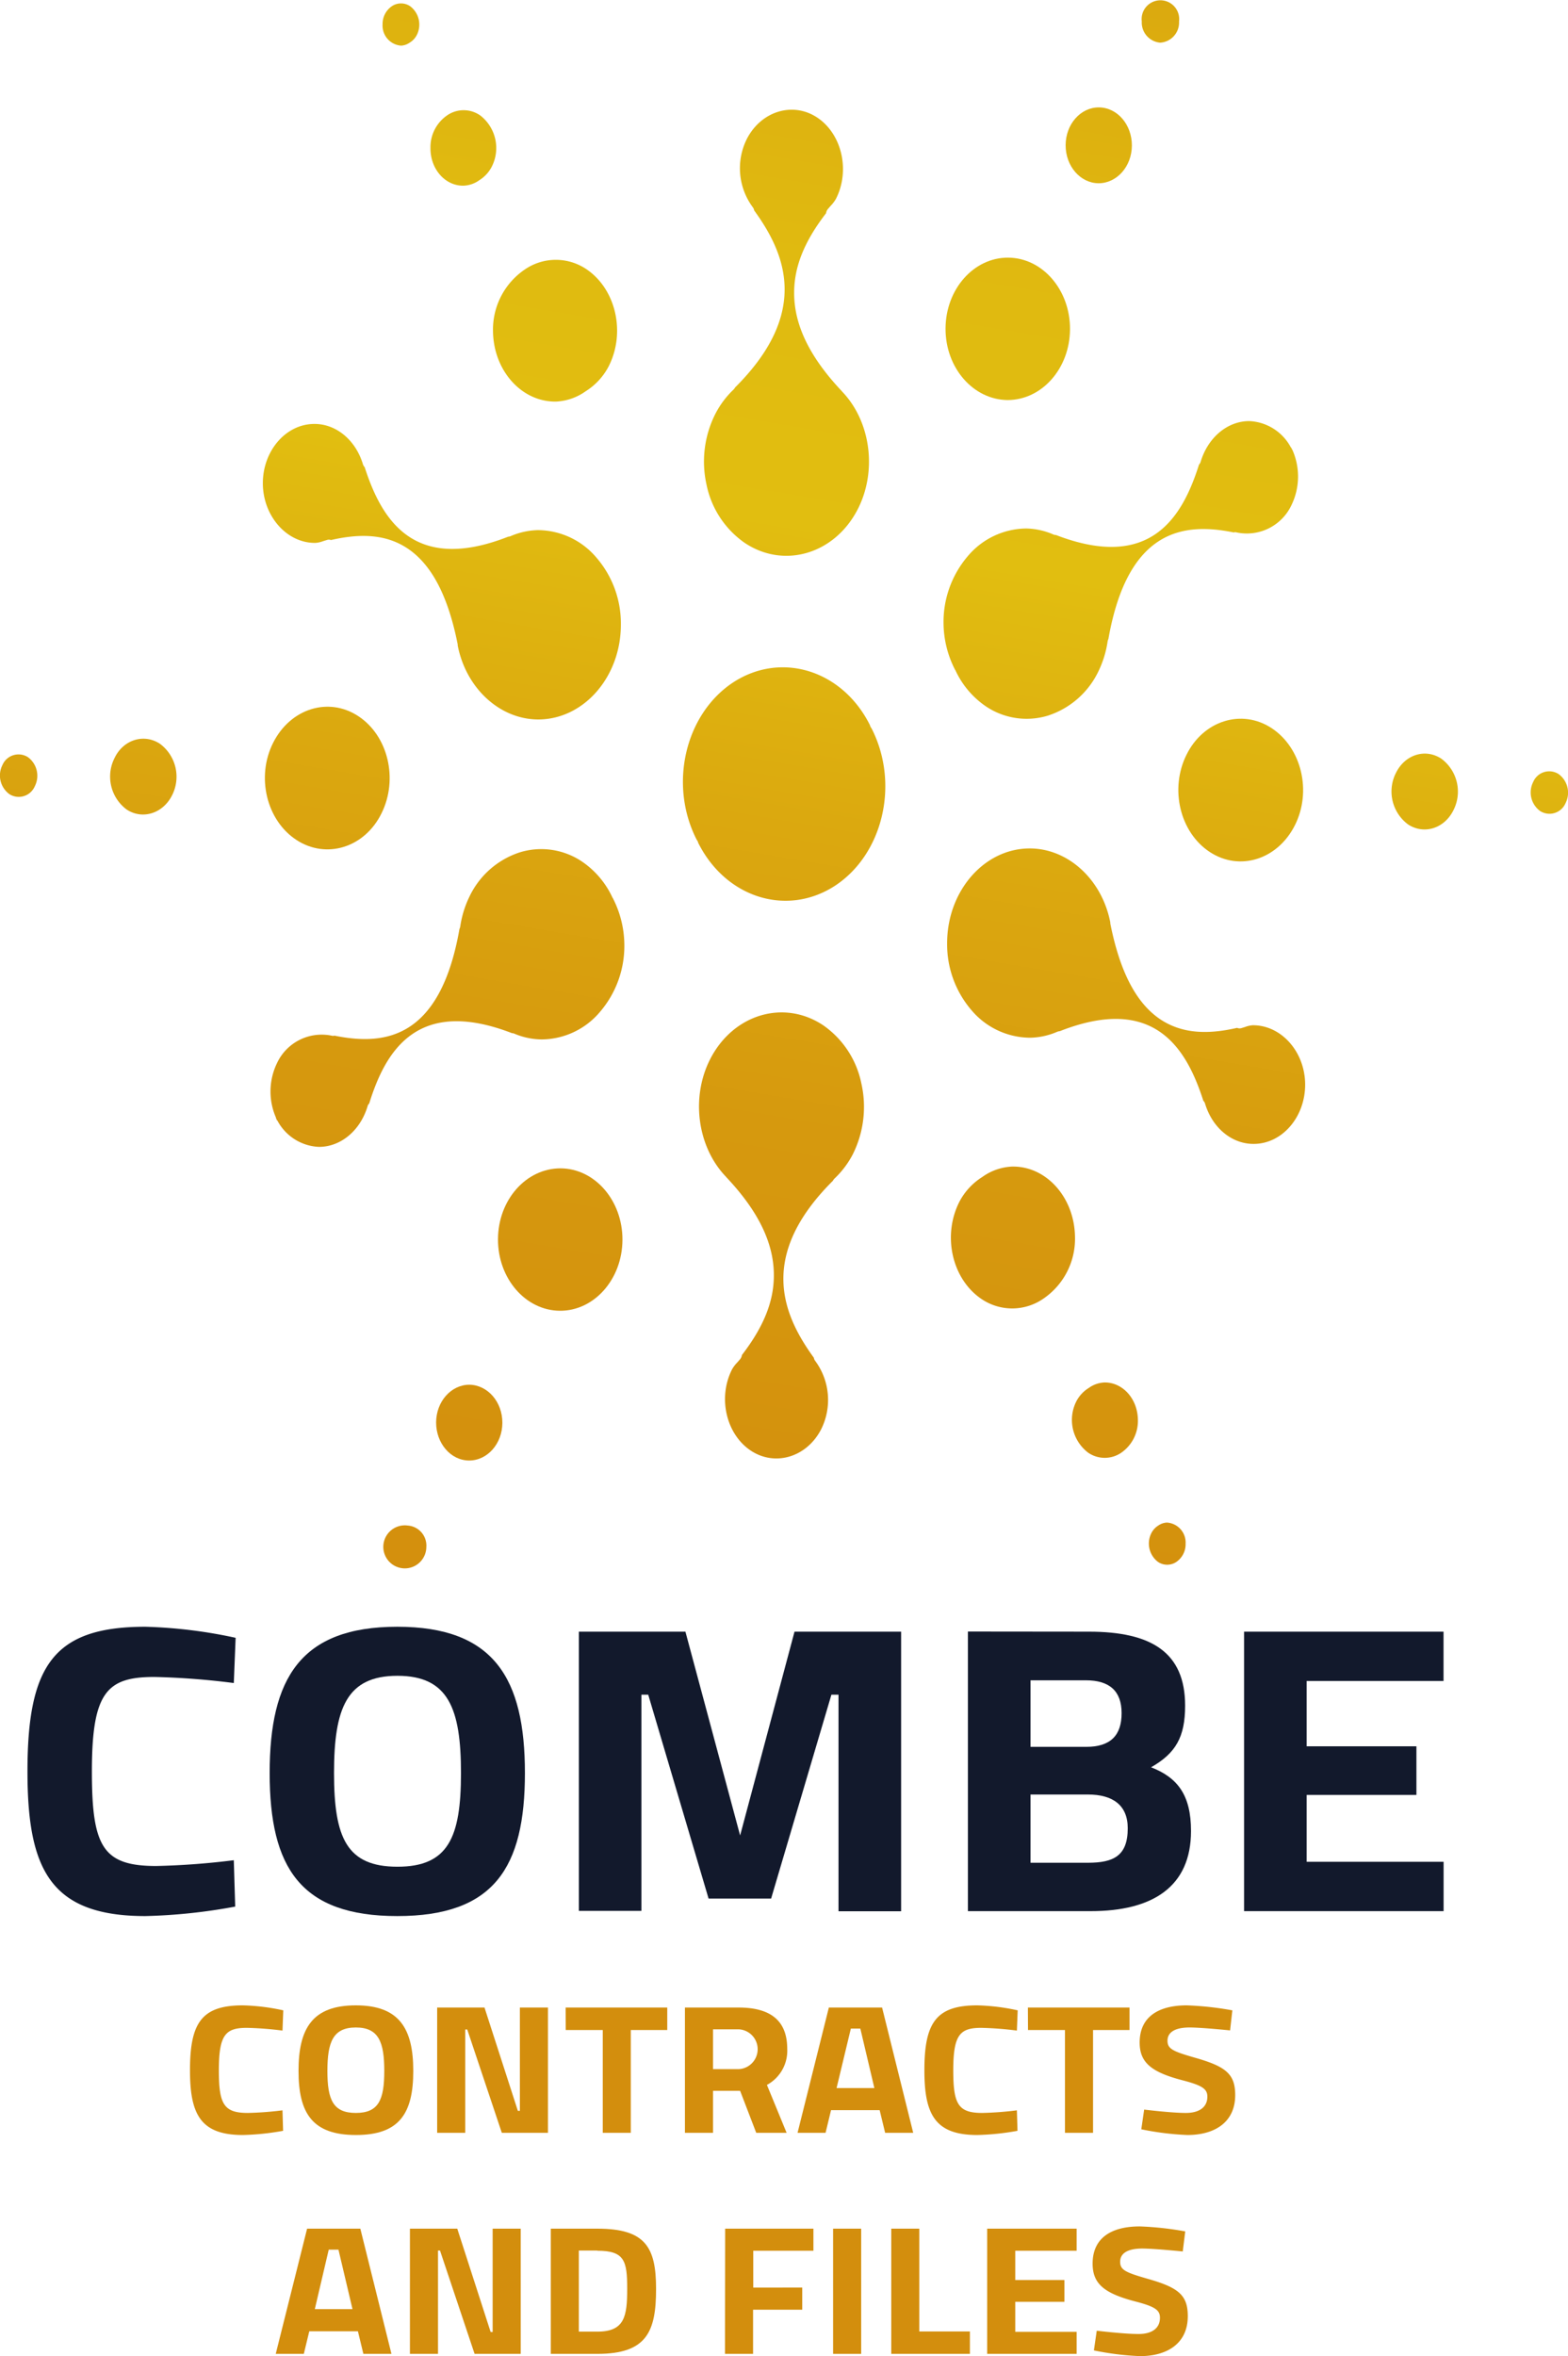
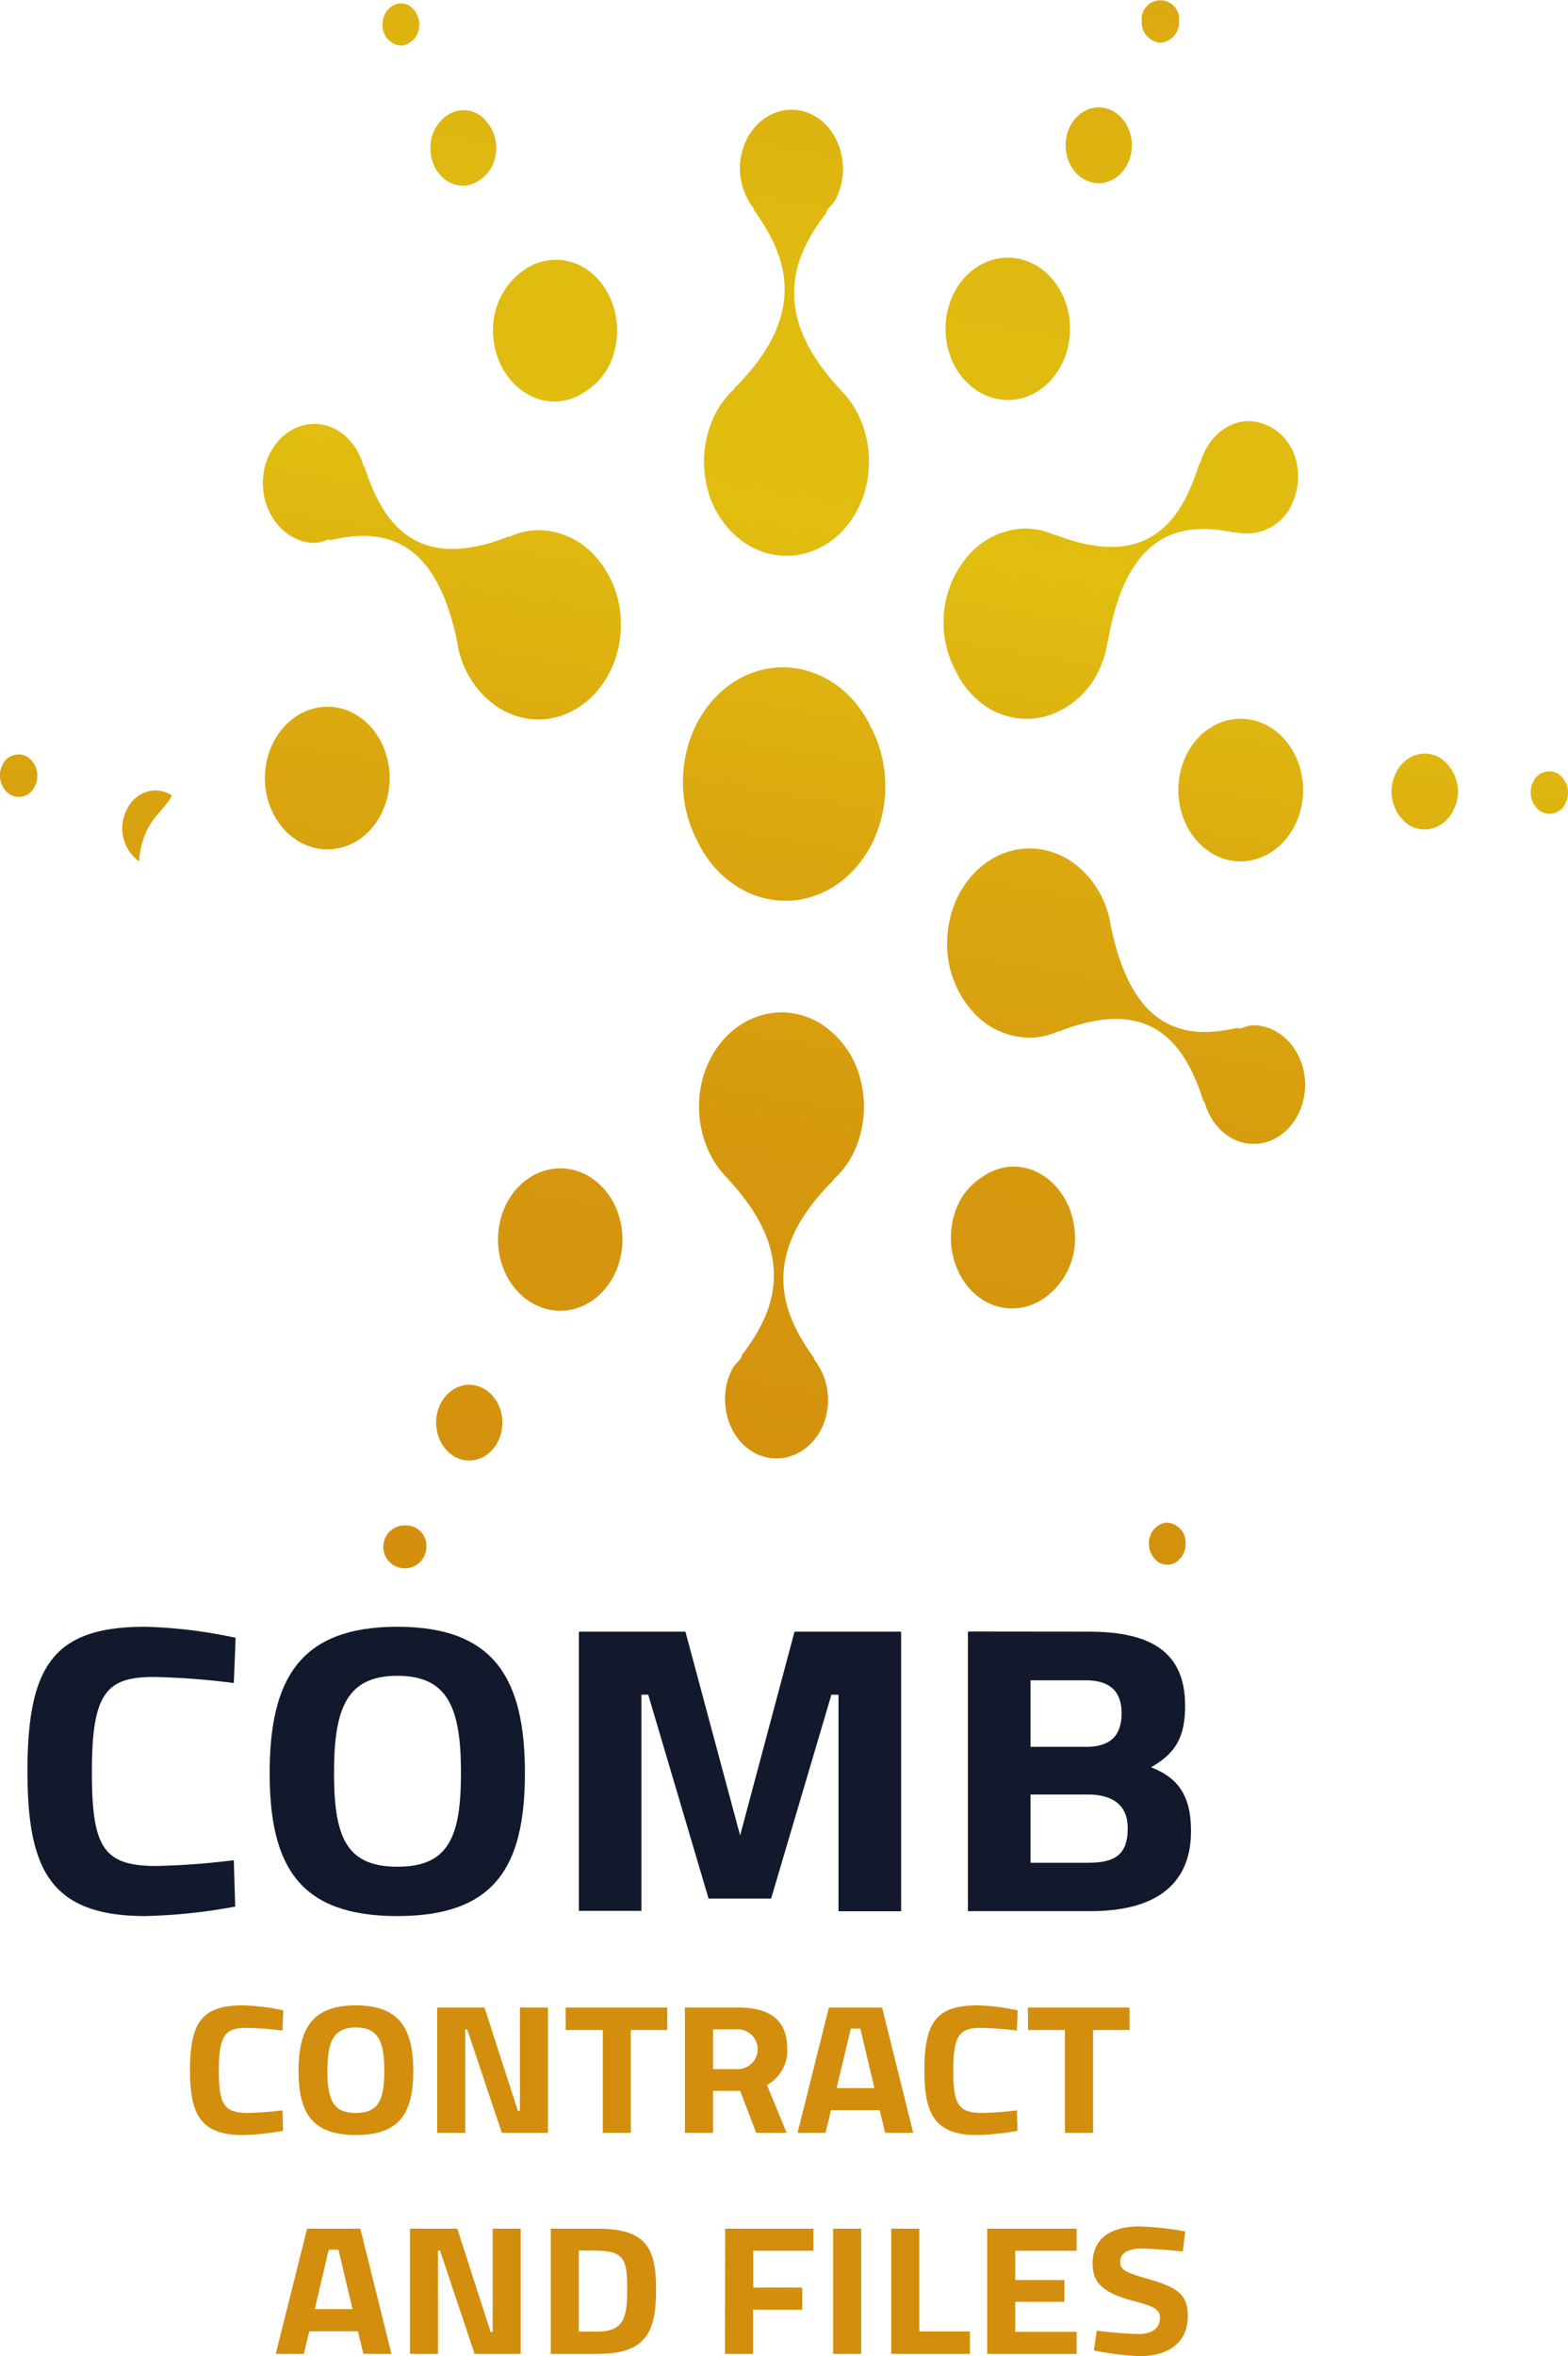
<svg xmlns="http://www.w3.org/2000/svg" xmlns:xlink="http://www.w3.org/1999/xlink" id="Capa_1" data-name="Capa 1" viewBox="0 0 258 387.64">
  <defs>
    <style>.cls-1{fill:url(#Degradado_sin_nombre_26);}.cls-2{fill:url(#Degradado_sin_nombre_26-2);}.cls-3{fill:url(#Degradado_sin_nombre_26-3);}.cls-4{fill:url(#Degradado_sin_nombre_26-4);}.cls-5{fill:url(#Degradado_sin_nombre_26-5);}.cls-6{fill:url(#Degradado_sin_nombre_26-6);}.cls-7{fill:url(#Degradado_sin_nombre_26-7);}.cls-8{fill:url(#Degradado_sin_nombre_26-8);}.cls-9{fill:url(#Degradado_sin_nombre_26-9);}.cls-10{fill:url(#Degradado_sin_nombre_26-10);}.cls-11{fill:url(#Degradado_sin_nombre_26-11);}.cls-12{fill:url(#Degradado_sin_nombre_26-12);}.cls-13{fill:url(#Degradado_sin_nombre_26-13);}.cls-14{fill:url(#Degradado_sin_nombre_26-14);}.cls-15{fill:url(#Degradado_sin_nombre_26-15);}.cls-16{fill:url(#Degradado_sin_nombre_26-16);}.cls-17{fill:url(#Degradado_sin_nombre_26-17);}.cls-18{fill:url(#Degradado_sin_nombre_26-18);}.cls-19{fill:url(#Degradado_sin_nombre_26-19);}.cls-20{fill:url(#Degradado_sin_nombre_26-20);}.cls-21{fill:url(#Degradado_sin_nombre_26-21);}.cls-22{fill:url(#Degradado_sin_nombre_26-22);}.cls-23{fill:url(#Degradado_sin_nombre_26-23);}.cls-24{fill:url(#Degradado_sin_nombre_26-24);}.cls-25{fill:url(#Degradado_sin_nombre_26-25);}.cls-26{fill:#12192c;}.cls-27{fill:#d38e0d;}</style>
    <linearGradient id="Degradado_sin_nombre_26" x1="259.87" y1="-55.15" x2="192.62" y2="343.18" gradientUnits="userSpaceOnUse">
      <stop offset="0" stop-color="#d38e0d" />
      <stop offset="0.04" stop-color="#d6970e" />
      <stop offset="0.15" stop-color="#dcad0f" />
      <stop offset="0.26" stop-color="#e0ba10" />
      <stop offset="0.37" stop-color="#e1be10" />
      <stop offset="0.37" stop-color="#e1bd10" />
      <stop offset="0.49" stop-color="#dba80f" />
      <stop offset="0.61" stop-color="#d6990e" />
      <stop offset="0.76" stop-color="#d4910d" />
      <stop offset="1" stop-color="#d38e0d" />
    </linearGradient>
    <linearGradient id="Degradado_sin_nombre_26-2" x1="210.6" y1="-64.68" x2="143.35" y2="333.65" xlink:href="#Degradado_sin_nombre_26" />
    <linearGradient id="Degradado_sin_nombre_26-3" x1="230.48" y1="-60.84" x2="163.23" y2="337.5" xlink:href="#Degradado_sin_nombre_26" />
    <linearGradient id="Degradado_sin_nombre_26-4" x1="251.26" y1="-56.72" x2="184.02" y2="341.56" xlink:href="#Degradado_sin_nombre_26" />
    <linearGradient id="Degradado_sin_nombre_26-5" x1="284.1" y1="-50.39" x2="216.86" y2="347.87" xlink:href="#Degradado_sin_nombre_26" />
    <linearGradient id="Degradado_sin_nombre_26-6" x1="264.51" y1="-54.16" x2="197.27" y2="344.1" xlink:href="#Degradado_sin_nombre_26" />
    <linearGradient id="Degradado_sin_nombre_26-7" x1="272.81" y1="-56.59" x2="204.03" y2="350.84" xlink:href="#Degradado_sin_nombre_26" />
    <linearGradient id="Degradado_sin_nombre_26-8" x1="356.18" y1="-36.48" x2="288.93" y2="361.85" xlink:href="#Degradado_sin_nombre_26" />
    <linearGradient id="Degradado_sin_nombre_26-9" x1="365.74" y1="-34.61" x2="298.49" y2="363.71" xlink:href="#Degradado_sin_nombre_26" />
    <linearGradient id="Degradado_sin_nombre_26-10" x1="323.49" y1="-43.09" x2="256.11" y2="356" xlink:href="#Degradado_sin_nombre_26" />
    <linearGradient id="Degradado_sin_nombre_26-11" x1="372.21" y1="-33.34" x2="304.96" y2="364.98" xlink:href="#Degradado_sin_nombre_26" />
    <linearGradient id="Degradado_sin_nombre_26-12" x1="332.79" y1="-41.11" x2="265.52" y2="357.34" xlink:href="#Degradado_sin_nombre_26" />
    <linearGradient id="Degradado_sin_nombre_26-13" x1="405.69" y1="-26.96" x2="338.44" y2="371.37" xlink:href="#Degradado_sin_nombre_26" />
    <linearGradient id="Degradado_sin_nombre_26-14" x1="454.96" y1="-17.44" x2="387.71" y2="380.9" xlink:href="#Degradado_sin_nombre_26" />
    <linearGradient id="Degradado_sin_nombre_26-15" x1="435.08" y1="-21.28" x2="367.83" y2="377.05" xlink:href="#Degradado_sin_nombre_26" />
    <linearGradient id="Degradado_sin_nombre_26-16" x1="414.29" y1="-25.35" x2="347.05" y2="372.93" xlink:href="#Degradado_sin_nombre_26" />
    <linearGradient id="Degradado_sin_nombre_26-17" x1="381.45" y1="-31.66" x2="314.21" y2="366.6" xlink:href="#Degradado_sin_nombre_26" />
    <linearGradient id="Degradado_sin_nombre_26-18" x1="401.04" y1="-27.89" x2="333.8" y2="370.38" xlink:href="#Degradado_sin_nombre_26" />
    <linearGradient id="Degradado_sin_nombre_26-19" x1="394.2" y1="-34.12" x2="325.41" y2="373.3" xlink:href="#Degradado_sin_nombre_26" />
    <linearGradient id="Degradado_sin_nombre_26-20" x1="379.73" y1="-29.81" x2="313.42" y2="362.94" xlink:href="#Degradado_sin_nombre_26" />
    <linearGradient id="Degradado_sin_nombre_26-21" x1="309.38" y1="-45.63" x2="242.13" y2="352.69" xlink:href="#Degradado_sin_nombre_26" />
    <linearGradient id="Degradado_sin_nombre_26-22" x1="284.94" y1="-47.03" x2="218.63" y2="345.72" xlink:href="#Degradado_sin_nombre_26" />
    <linearGradient id="Degradado_sin_nombre_26-23" x1="299.82" y1="-47.5" x2="232.57" y2="350.82" xlink:href="#Degradado_sin_nombre_26" />
    <linearGradient id="Degradado_sin_nombre_26-24" x1="342.19" y1="-39.74" x2="274.81" y2="359.34" xlink:href="#Degradado_sin_nombre_26" />
    <linearGradient id="Degradado_sin_nombre_26-25" x1="293.35" y1="-48.77" x2="226.1" y2="349.56" xlink:href="#Degradado_sin_nombre_26" />
  </defs>
  <path class="cls-1" d="M234.77,152c2.8-5.63,1.09-12.78-3.82-16s-11.16-1.25-14,4.37-1.1,12.78,3.82,16S232,157.64,234.77,152Z" transform="translate(-172 -18.18)" />
  <path class="cls-2" d="M172.4,144.05a3.8,3.8,0,0,0,1.15,4.79,2.87,2.87,0,0,0,4.18-1.31,3.8,3.8,0,0,0-1.15-4.79A2.88,2.88,0,0,0,172.4,144.05Z" transform="translate(-172 -18.18)" />
-   <path class="cls-3" d="M200.3,149.05a6.74,6.74,0,0,0-2-8.51c-2.62-1.71-6-.67-7.44,2.33a6.75,6.75,0,0,0,2,8.51C195.48,153.08,198.81,152,200.3,149.05Z" transform="translate(-172 -18.18)" />
+   <path class="cls-3" d="M200.3,149.05c-2.62-1.71-6-.67-7.44,2.33a6.75,6.75,0,0,0,2,8.51C195.48,153.08,198.81,152,200.3,149.05Z" transform="translate(-172 -18.18)" />
  <path class="cls-4" d="M238,25.69a2.72,2.72,0,0,0,1.43-.51h0A3.09,3.09,0,0,0,240.55,24a3.78,3.78,0,0,0-1.07-4.8,2.68,2.68,0,0,0-3,0h0a3.54,3.54,0,0,0-1.53,3A3.3,3.3,0,0,0,238,25.69Z" transform="translate(-172 -18.18)" />
  <path class="cls-5" d="M263.48,84.25a9.1,9.1,0,0,0,4.89-1.7h0a10.66,10.66,0,0,0,3.73-4c2.89-5.56,1.29-12.75-3.58-16.06a9,9,0,0,0-10.23.07h0l0,0h0a11.94,11.94,0,0,0-5.17,10.11C253.19,79.15,257.83,84.33,263.48,84.25Z" transform="translate(-172 -18.18)" />
  <path class="cls-6" d="M248.27,48.73a4.74,4.74,0,0,0,2.58-.89h0a5.74,5.74,0,0,0,2-2.11A6.77,6.77,0,0,0,251,37.16a4.77,4.77,0,0,0-5.43,0h0a0,0,0,0,1,0,0v0a6.35,6.35,0,0,0-2.74,5.36C242.79,46,245.26,48.78,248.27,48.73Z" transform="translate(-172 -18.18)" />
  <path class="cls-7" d="M223.87,107.5a4.29,4.29,0,0,0,1.28-.28l.62-.19a1,1,0,0,1,.69,0c5.28-1.22,9.27-.79,12.52,1.33,4,2.63,6.74,7.81,8.33,15.84,0,0,0,.11,0,.17,1.38,7.1,7,12.22,13.35,12.18,7.48-.07,13.53-7.09,13.5-15.66a16.58,16.58,0,0,0-4.05-11,12.69,12.69,0,0,0-9.64-4.49,12,12,0,0,0-4.48,1,1.36,1.36,0,0,1-.38.08c-15.48,6.08-20.81-2.74-23.61-11.45a1.14,1.14,0,0,1-.28-.46c-1.2-4-4.42-6.66-8-6.64-4.71,0-8.5,4.47-8.47,9.81S219.18,107.54,223.87,107.5Z" transform="translate(-172 -18.18)" />
  <path class="cls-8" d="M337.77,84c5.66,0,10.26-5.19,10.29-11.66s-4.53-11.74-10.18-11.77-10.27,5.18-10.3,11.65S332.12,83.93,337.77,84Z" transform="translate(-172 -18.18)" />
  <path class="cls-9" d="M352.76,48.33c3,0,5.47-2.76,5.48-6.21s-2.41-6.25-5.42-6.27-5.47,2.76-5.48,6.21S349.75,48.31,352.76,48.33Z" transform="translate(-172 -18.18)" />
  <path class="cls-10" d="M294.54,107.5c6.47,4.32,14.81,1.84,18.6-5.55,3.21-6.28,2.14-14.4-2.54-19.31l-.11-.13c-5.28-5.6-7.84-10.89-7.82-16.18,0-4.28,1.69-8.45,5.25-13.07a1.35,1.35,0,0,1,.31-.7l.45-.52a5.74,5.74,0,0,0,.86-1.13c2.37-4.64,1-10.62-3-13.34s-9.28-1.16-11.66,3.48a10.79,10.79,0,0,0,1,11.25,1.16,1.16,0,0,1,.21.5c5.19,7.14,9.21,16.83-3.14,29.13a1.55,1.55,0,0,1-.24.33,15,15,0,0,0-3,4A17.41,17.41,0,0,0,288.27,98,15.38,15.38,0,0,0,294.54,107.5Z" transform="translate(-172 -18.18)" />
  <path class="cls-11" d="M362.9,25.2A3.31,3.31,0,0,0,366,21.71a3.09,3.09,0,1,0-6.13,0A3.32,3.32,0,0,0,362.9,25.2Z" transform="translate(-172 -18.18)" />
  <path class="cls-12" d="M292.59,130.48h0v0h0c-7.87,5.23-10.56,16.75-6,25.77a2.49,2.49,0,0,0,.2.32c.05.12.08.25.14.37,4.56,9,14.63,12.11,22.52,6.93h0c7.87-5.22,10.56-16.75,6-25.77-.06-.11-.13-.21-.2-.32s-.08-.24-.14-.36C310.56,128.39,300.48,125.3,292.59,130.48Z" transform="translate(-172 -18.18)" />
  <path class="cls-13" d="M367.23,142.35c-2.8,5.62-1.09,12.77,3.82,16s11.16,1.25,14-4.37,1.1-12.77-3.81-16S370,136.73,367.23,142.35Z" transform="translate(-172 -18.18)" />
  <path class="cls-14" d="M424.27,146.84a3.79,3.79,0,0,0,1.15,4.78,2.87,2.87,0,0,0,4.18-1.31,3.79,3.79,0,0,0-1.15-4.78A2.86,2.86,0,0,0,424.27,146.84Z" transform="translate(-172 -18.18)" />
  <path class="cls-15" d="M401.7,145.32a6.75,6.75,0,0,0,2,8.51c2.62,1.7,5.95.66,7.44-2.33a6.74,6.74,0,0,0-2-8.51C406.52,141.28,403.19,142.32,401.7,145.32Z" transform="translate(-172 -18.18)" />
  <path class="cls-16" d="M364,268.68a2.71,2.71,0,0,0-1.43.5h0v0h0a3.16,3.16,0,0,0-1.09,1.17,3.79,3.79,0,0,0,1.07,4.81,2.7,2.7,0,0,0,3,0h0v0s0,0,0,0v0a3.53,3.53,0,0,0,1.53-3A3.29,3.29,0,0,0,364,268.68Z" transform="translate(-172 -18.18)" />
  <path class="cls-17" d="M338.52,210.11a9.11,9.11,0,0,0-4.89,1.71h0v0h0a10.63,10.63,0,0,0-3.73,4c-2.89,5.57-1.29,12.76,3.57,16.06a9,9,0,0,0,10.24-.06h0a11.91,11.91,0,0,0,5.17-10.11C348.81,215.21,344.17,210,338.52,210.11Z" transform="translate(-172 -18.18)" />
-   <path class="cls-18" d="M353.73,245.63a4.75,4.75,0,0,0-2.58.9h0v0h0a5.66,5.66,0,0,0-2,2.11,6.77,6.77,0,0,0,1.91,8.55,4.81,4.81,0,0,0,5.43,0h0l0,0h0a6.36,6.36,0,0,0,2.74-5.37C359.21,248.34,356.74,245.59,353.73,245.63Z" transform="translate(-172 -18.18)" />
  <path class="cls-19" d="M378.13,186.86a4.33,4.33,0,0,0-1.28.29l-.62.19a1.09,1.09,0,0,1-.69-.05c-5.27,1.22-9.26.78-12.52-1.34-4-2.62-6.74-7.8-8.33-15.84,0-.05,0-.11,0-.17-1.38-7.1-7-12.22-13.35-12.17-7.48.06-13.53,7.09-13.5,15.66a16.62,16.62,0,0,0,4.05,11,12.71,12.71,0,0,0,9.64,4.48,11.77,11.77,0,0,0,4.48-1,1.84,1.84,0,0,1,.38-.08c15.48-6.08,20.81,2.74,23.61,11.46a1,1,0,0,1,.28.46c1.2,4,4.42,6.65,8,6.63,4.71,0,8.5-4.46,8.47-9.81S382.82,186.83,378.13,186.86Z" transform="translate(-172 -18.18)" />
  <path class="cls-20" d="M384.42,91.83a8.15,8.15,0,0,0-6.86-4.37c-3.59,0-6.79,2.68-8,6.68a1,1,0,0,1-.27.47c-2.76,8.72-8,17.58-23.55,11.59a1,1,0,0,1-.38-.07,11.84,11.84,0,0,0-4.5-1,12.72,12.72,0,0,0-9.61,4.54,16.66,16.66,0,0,0-4,11,17,17,0,0,0,1.87,7.65l0,0c0,.06.08.11.11.17a1.08,1.08,0,0,0,.08.19l0,0a14.54,14.54,0,0,0,4.86,5.68,12,12,0,0,0,10.31,1.54,14,14,0,0,0,8.25-7.26,16.84,16.84,0,0,0,1.52-4.94,2,2,0,0,1,.13-.41C357.61,105,367,104.15,375,105.78a.72.72,0,0,1,.48,0,8.12,8.12,0,0,0,9.05-4.56,10.78,10.78,0,0,0,.13-9l0,0c0-.06-.08-.1-.11-.16s0-.14-.07-.2Z" transform="translate(-172 -18.18)" />
  <path class="cls-21" d="M264.23,210.4c-5.66,0-10.26,5.18-10.29,11.65s4.53,11.74,10.18,11.78,10.27-5.19,10.3-11.66S269.88,210.43,264.23,210.4Z" transform="translate(-172 -18.18)" />
-   <path class="cls-22" d="M256.24,188.16a1,1,0,0,1,.38.08,11.82,11.82,0,0,0,4.5.95,12.65,12.65,0,0,0,9.61-4.54,16.65,16.65,0,0,0,4-11,17,17,0,0,0-1.87-7.66l0,0c0-.06-.08-.11-.11-.17a1.54,1.54,0,0,0-.08-.19l0,0a14.51,14.51,0,0,0-4.86-5.67,12,12,0,0,0-10.31-1.54,13.94,13.94,0,0,0-8.25,7.26,16.78,16.78,0,0,0-1.52,4.93,1.4,1.4,0,0,1-.13.41c-3.22,18.37-12.57,19.17-20.56,17.55a.86.86,0,0,1-.48,0,8.11,8.11,0,0,0-9,4.56,10.72,10.72,0,0,0-.12,9l-.05,0c0,.06.08.11.11.17s0,.13.07.2l.05,0a8.13,8.13,0,0,0,6.86,4.37c3.59,0,6.8-2.68,8-6.68a.93.93,0,0,1,.27-.46C235.45,191,240.73,182.17,256.24,188.16Z" transform="translate(-172 -18.18)" />
  <path class="cls-23" d="M249.24,246c-3,0-5.47,2.76-5.48,6.2s2.41,6.26,5.42,6.27,5.47-2.76,5.48-6.2S252.25,246.05,249.24,246Z" transform="translate(-172 -18.18)" />
  <path class="cls-24" d="M307.46,186.87c-6.47-4.32-14.81-1.84-18.6,5.55-3.21,6.27-2.14,14.39,2.54,19.31a.69.69,0,0,1,.11.13c5.28,5.59,7.84,10.88,7.82,16.17,0,4.28-1.69,8.45-5.25,13.08a1.43,1.43,0,0,1-.31.7l-.45.52a5.46,5.46,0,0,0-.86,1.13c-2.37,4.63-1,10.61,3,13.33s9.28,1.17,11.66-3.47a10.81,10.81,0,0,0-1-11.26,1.12,1.12,0,0,1-.21-.5c-5.19-7.14-9.21-16.82,3.14-29.12a1.39,1.39,0,0,1,.24-.34,15,15,0,0,0,3-3.95,17.45,17.45,0,0,0,1.42-11.8A15.36,15.36,0,0,0,307.46,186.87Z" transform="translate(-172 -18.18)" />
  <path class="cls-25" d="M239.1,269.17a3.54,3.54,0,1,0,3.05,3.52A3.3,3.3,0,0,0,239.1,269.17Z" transform="translate(-172 -18.18)" />
  <path class="cls-26" d="M210.7,331.86a91.76,91.76,0,0,1-14.78,1.56c-15.66,0-19.4-7.71-19.4-23.8,0-17.45,4.33-23.8,19.4-23.8a79.62,79.62,0,0,1,14.85,1.82l-.3,7.44a123.56,123.56,0,0,0-13.06-1c-7.83,0-10.29,2.5-10.29,15.55,0,12.37,1.79,15.55,10.59,15.55a123.19,123.19,0,0,0,12.76-.95Z" transform="translate(-172 -18.18)" />
  <path class="cls-26" d="M216.37,309.89c0-15.55,5.07-24.07,21-24.07s21,8.52,21,24.07-5.07,23.53-21,23.53S216.37,325.44,216.37,309.89Zm31.48,0c0-10.62-2.09-16-10.45-16s-10.44,5.34-10.44,16,2.09,15.41,10.44,15.41S247.85,320.5,247.85,309.89Z" transform="translate(-172 -18.18)" />
  <path class="cls-26" d="M267.25,286.63h17.53l9,33.53,8.95-33.53h17.54v46h-10.3V297H308.8l-9.92,33.54H288.59L278.66,297h-1.12v35.57H267.25Z" transform="translate(-172 -18.18)" />
  <path class="cls-26" d="M351.18,286.63C361.4,286.63,367,290,367,298.8c0,5.2-1.57,7.84-5.6,10.14,4.33,1.69,6.57,4.53,6.57,10.48,0,9.2-6.34,13.19-16.49,13.19H331.26v-46Zm-9.62,8v10.95h9.17c4,0,5.82-1.89,5.82-5.54s-2-5.41-5.89-5.41Zm0,18.79v11.23H351c4.25,0,6.56-1.15,6.56-5.68,0-3.79-2.46-5.55-6.56-5.55Z" transform="translate(-172 -18.18)" />
-   <path class="cls-26" d="M376.7,286.63h32.82v8.11H387v10.75h18.06v8H387v11h22.53v8.12H376.7Z" transform="translate(-172 -18.18)" />
  <path class="cls-27" d="M218.58,368.75a41.73,41.73,0,0,1-6.62.69c-7,0-8.7-3.45-8.7-10.66,0-7.82,1.94-10.67,8.7-10.67a34.8,34.8,0,0,1,6.65.82l-.13,3.33a55.66,55.66,0,0,0-5.85-.45c-3.52,0-4.62,1.12-4.62,7,0,5.54.8,7,4.75,7a53.65,53.65,0,0,0,5.72-.43Z" transform="translate(-172 -18.18)" />
  <path class="cls-27" d="M221.12,358.9c0-7,2.28-10.79,9.43-10.79S240,351.93,240,358.9s-2.27,10.54-9.43,10.54S221.12,365.87,221.12,358.9Zm14.11,0c0-4.76-.93-7.15-4.68-7.15s-4.68,2.39-4.68,7.15.94,6.91,4.68,6.91S235.23,363.66,235.23,358.9Z" transform="translate(-172 -18.18)" />
  <path class="cls-27" d="M243.93,348.47h7.79l5.49,17h.33v-17h4.62v20.61h-7.59l-5.69-17h-.33v17h-4.62Z" transform="translate(-172 -18.18)" />
  <path class="cls-27" d="M265.07,348.47h16.72v3.7h-6v16.91h-4.61V352.17h-6.09Z" transform="translate(-172 -18.18)" />
  <path class="cls-27" d="M289.32,362.17v6.91H284.7V348.47h8.83c5.18,0,8,2.09,8,6.79a6.38,6.38,0,0,1-3.34,5.94l3.24,7.88h-5l-2.65-6.91Zm4.21-10.12h-4.21v6.55h4.28a3.28,3.28,0,0,0-.07-6.55Z" transform="translate(-172 -18.18)" />
  <path class="cls-27" d="M308.38,348.47h8.76l5.12,20.61h-4.62l-.9-3.73h-8l-.9,3.73h-4.61Zm1.27,13.25h6.22l-2.31-9.79H312Z" transform="translate(-172 -18.18)" />
  <path class="cls-27" d="M339.42,368.75a41.73,41.73,0,0,1-6.62.69c-7,0-8.7-3.45-8.7-10.66,0-7.82,1.94-10.67,8.7-10.67a34.8,34.8,0,0,1,6.65.82l-.13,3.33a55.66,55.66,0,0,0-5.85-.45c-3.52,0-4.62,1.12-4.62,7,0,5.54.8,7,4.75,7a53.65,53.65,0,0,0,5.72-.43Z" transform="translate(-172 -18.18)" />
  <path class="cls-27" d="M341.13,348.47h16.72v3.7h-6v16.91h-4.62V352.17h-6.08Z" transform="translate(-172 -18.18)" />
-   <path class="cls-27" d="M374.4,352.23s-4.71-.48-6.65-.48c-2.48,0-3.65.82-3.65,2.18s.9,1.76,4.72,2.85c4.91,1.42,6.42,2.66,6.42,6.09,0,4.48-3.38,6.57-7.86,6.57a46.42,46.42,0,0,1-7.59-.94l.47-3.24s4.48.55,6.85.55,3.55-1.06,3.55-2.67c0-1.27-.81-1.85-4.08-2.7-5.12-1.33-7.06-2.91-7.06-6.21,0-4.27,3.14-6.12,7.76-6.12a52.1,52.1,0,0,1,7.49.82Z" transform="translate(-172 -18.18)" />
  <path class="cls-27" d="M222.53,384.85h8.76l5.12,20.6h-4.62l-.9-3.72h-8l-.9,3.72h-4.62Zm1.27,13.24H230l-2.31-9.79h-1.6Z" transform="translate(-172 -18.18)" />
  <path class="cls-27" d="M239.45,384.85h7.79l5.49,17h.33v-17h4.62v20.6h-7.59l-5.69-17h-.33v17h-4.62Z" transform="translate(-172 -18.18)" />
  <path class="cls-27" d="M262.63,405.45v-20.6h7.66c7.92,0,9.66,3.06,9.66,9.91,0,7-1.5,10.69-9.66,10.69Zm7.66-17h-3.05v13.34h3.05c4.48,0,4.91-2.49,4.91-7.06S274.77,388.48,270.29,388.48Z" transform="translate(-172 -18.18)" />
  <path class="cls-27" d="M291.32,384.85h14.52v3.63h-9.9v6.06H304v3.64h-8.09v7.27h-4.62Z" transform="translate(-172 -18.18)" />
  <path class="cls-27" d="M309.08,384.85h4.62v20.6h-4.62Z" transform="translate(-172 -18.18)" />
  <path class="cls-27" d="M318.65,405.45v-20.6h4.61v16.91h8.33v3.69Z" transform="translate(-172 -18.18)" />
  <path class="cls-27" d="M334.43,384.85h14.72v3.63h-10.1v4.82h8.09v3.58h-8.09v4.94h10.1v3.63H334.43Z" transform="translate(-172 -18.18)" />
  <path class="cls-27" d="M366.61,388.6s-4.72-.48-6.66-.48c-2.47,0-3.64.82-3.64,2.18s.9,1.76,4.71,2.85c4.92,1.42,6.42,2.67,6.42,6.09,0,4.49-3.38,6.58-7.86,6.58a46.42,46.42,0,0,1-7.59-.94l.47-3.24s4.48.54,6.86.54,3.54-1.06,3.54-2.67c0-1.27-.8-1.84-4.08-2.69-5.11-1.34-7-2.91-7-6.22,0-4.27,3.14-6.12,7.75-6.12a51.89,51.89,0,0,1,7.49.82Z" transform="translate(-172 -18.18)" />
</svg>